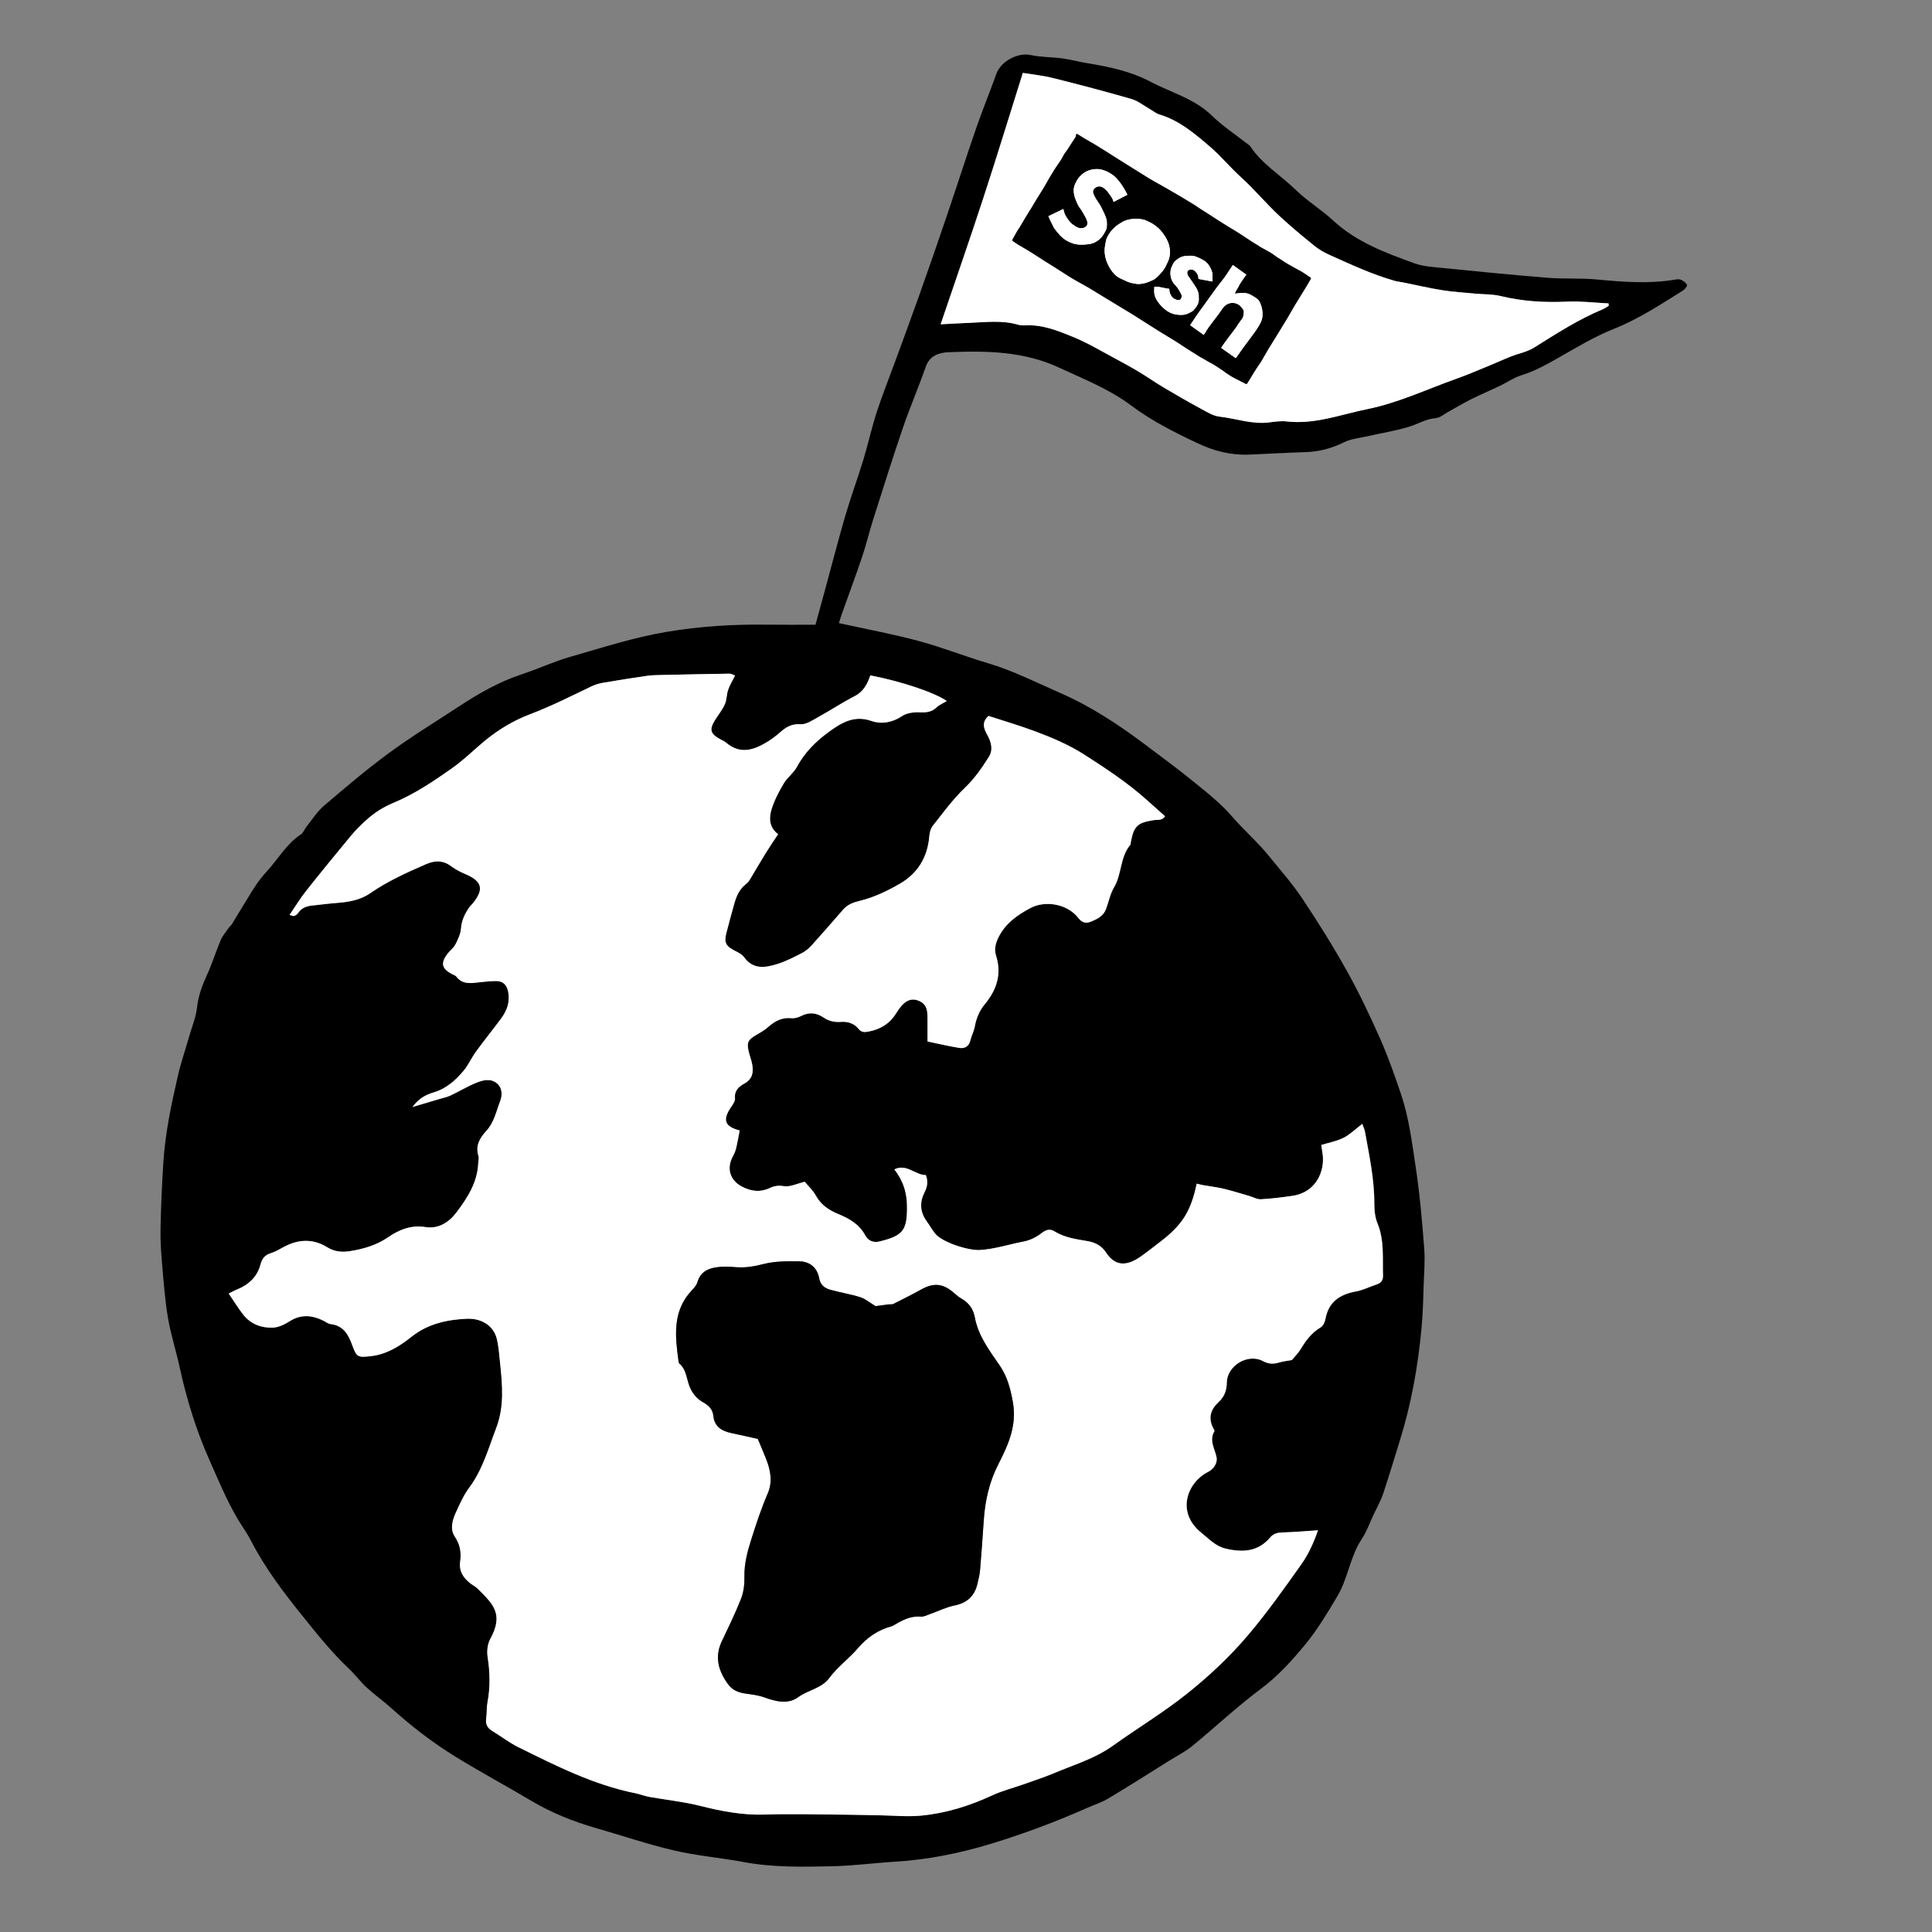
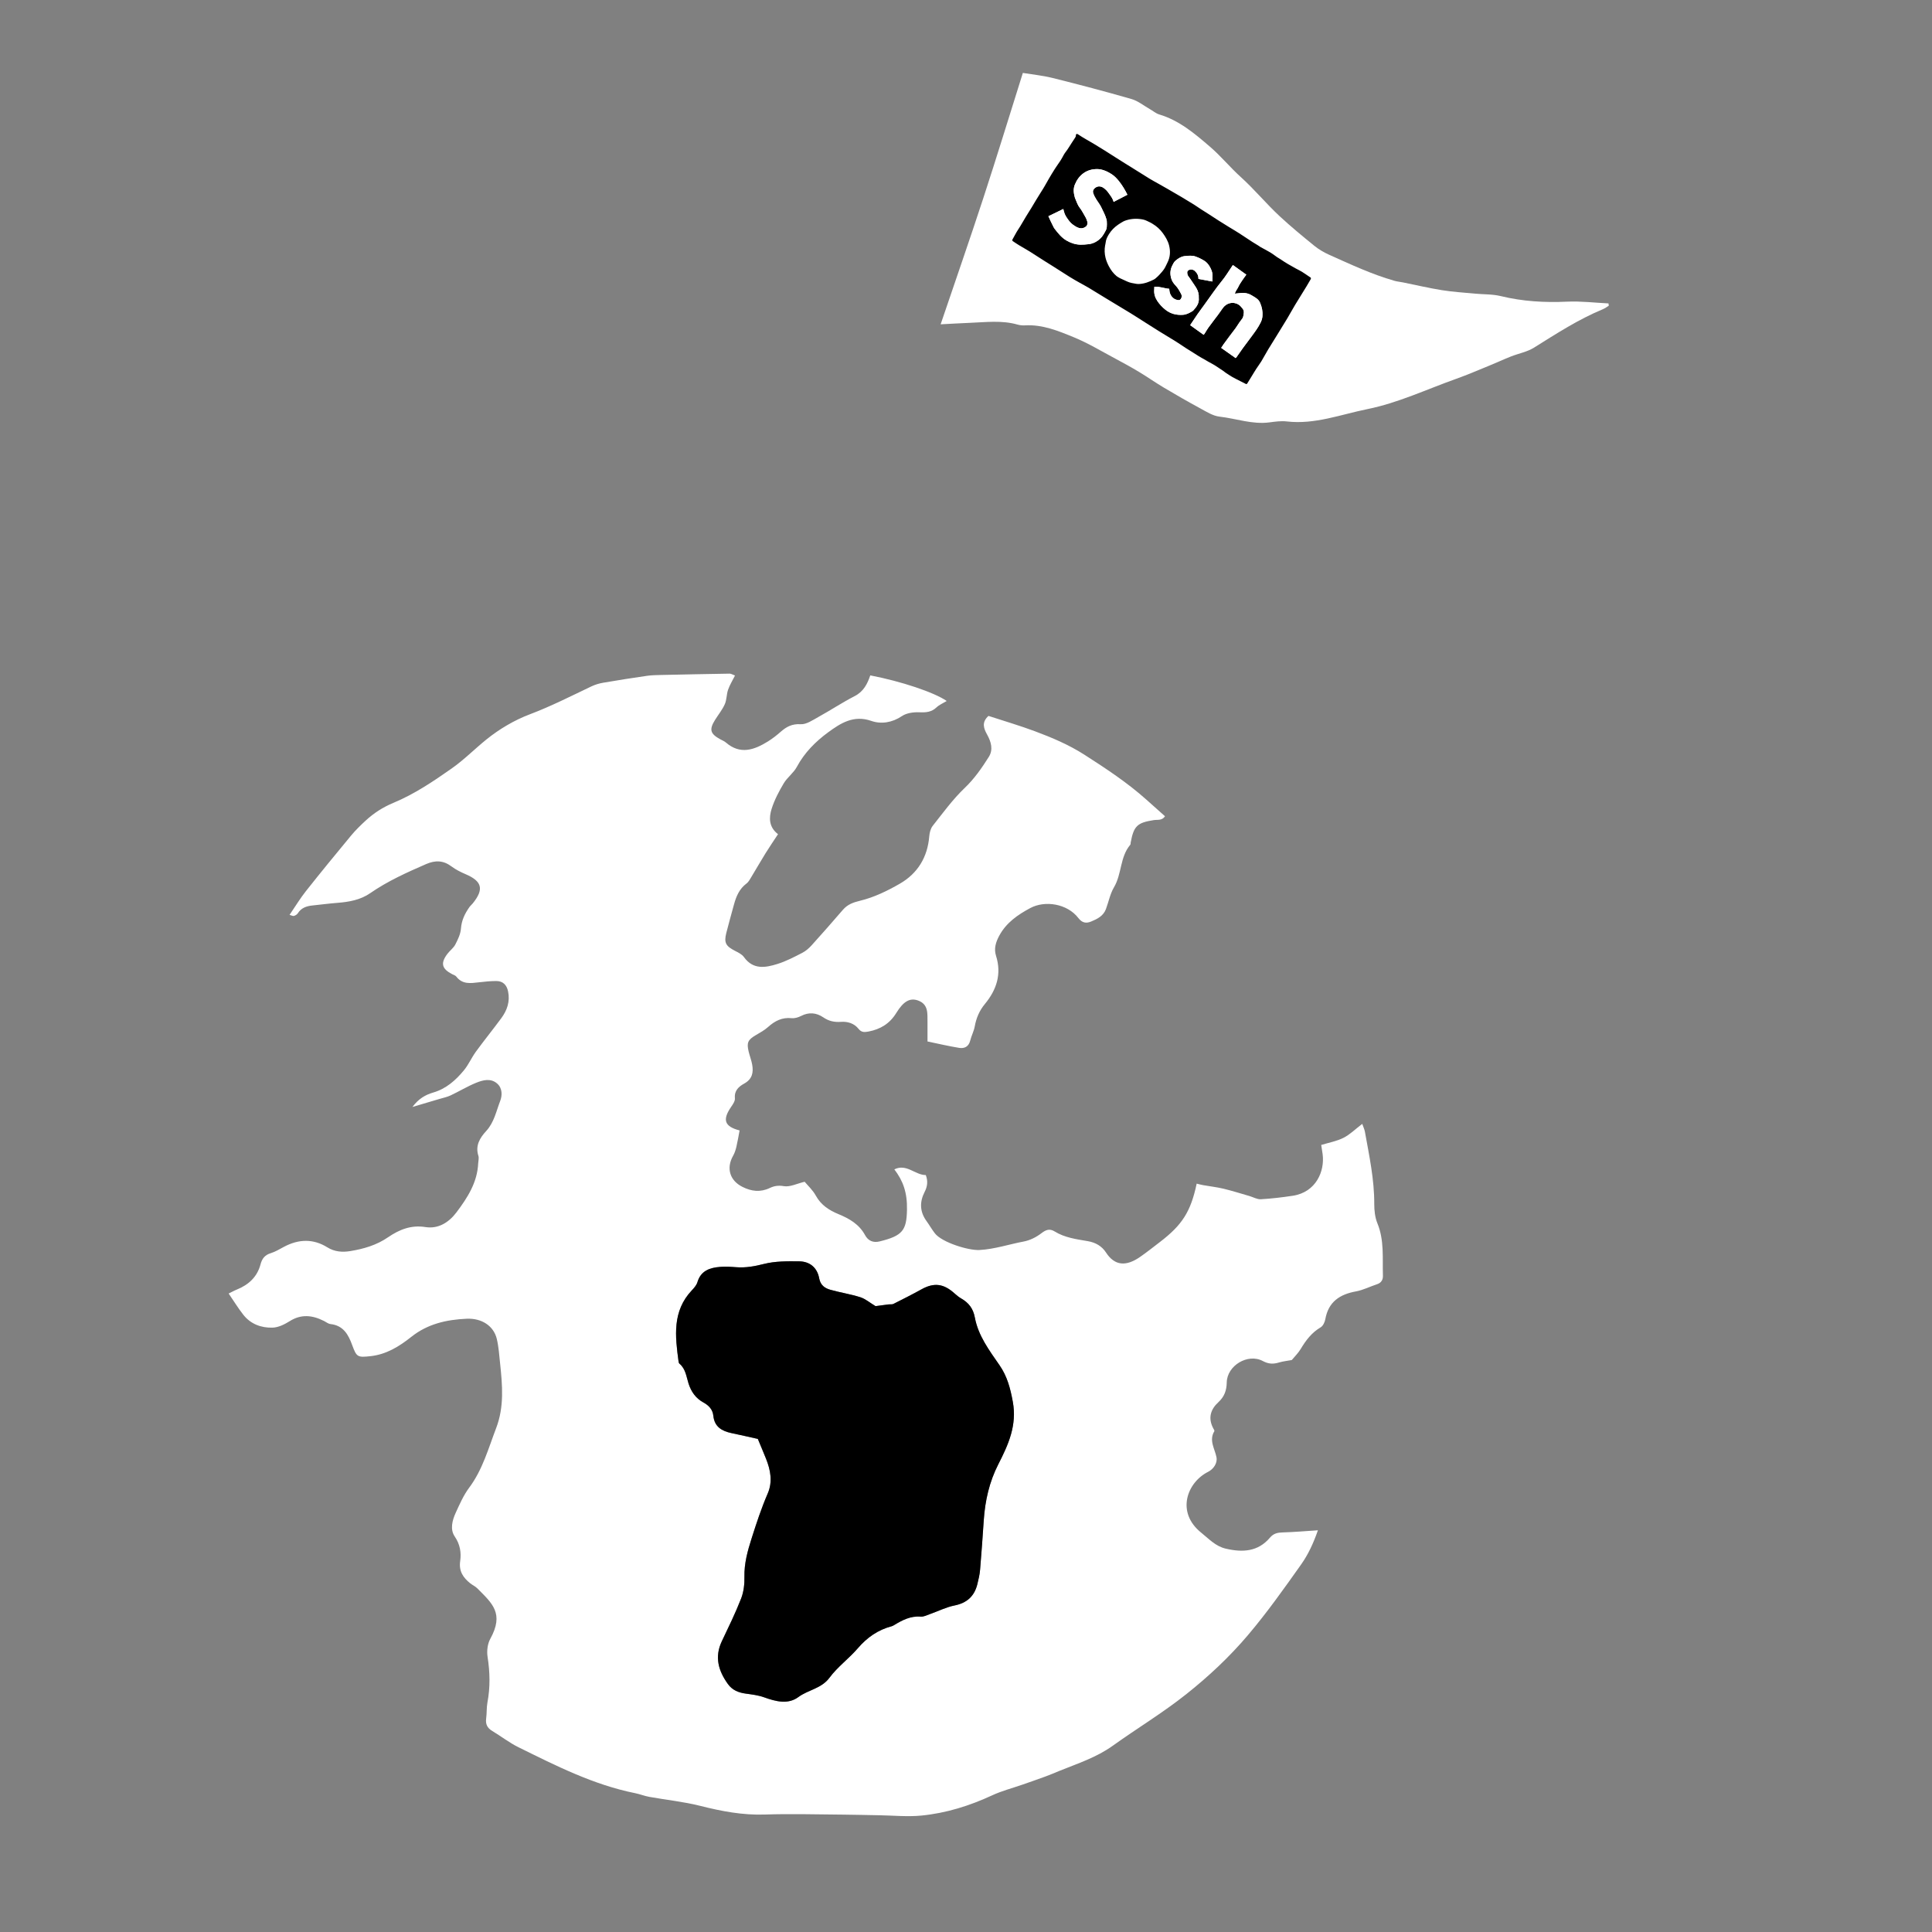
<svg xmlns="http://www.w3.org/2000/svg" id="Calque_1" data-name="Calque 1" viewBox="0 0 800 800">
  <rect x="0" y="0" width="800" height="800" fill="#808080" stroke="none" />
  <defs>
    <style>.cls-1,.cls-2{stroke-width:0}.cls-2{fill:#fff}</style>
  </defs>
-   <path d="M347.39 258.02c11.39 2.51 22.26 4.51 32.91 7.37 9.7 2.6 19.08 6.35 28.72 9.21 10.42 3.09 20.05 7.98 29.94 12.31 13.07 5.72 24.78 13.49 36.13 22.09 5.79 4.38 11.69 8.68 17.34 13.24 6.21 5.01 12.66 9.96 17.83 15.95 4.86 5.64 10.52 10.49 15.18 16.26 4.7 5.82 9.71 11.46 13.85 17.67 6.52 9.78 12.77 19.77 18.49 30.03 5.04 9.03 9.48 18.42 13.67 27.87 3.31 7.46 6.02 15.21 8.65 22.95 3.29 9.7 4.53 19.89 6.06 29.94 1.72 11.28 2.71 22.69 3.58 34.08.42 5.43-.13 10.93-.28 16.4-.15 5.6-.33 11.18-.86 16.8-1.48 15.83-4.26 31.33-9.01 46.49-2.29 7.31-4.44 14.66-6.89 21.92-1.03 3.04-2.66 5.87-4.03 8.79-1.53 3.25-2.7 6.73-4.68 9.68-4.95 7.35-5.77 16.41-10.21 23.88-4.07 6.84-8.19 13.77-13.22 19.88-5.48 6.65-11.43 13.25-18.3 18.36-10.01 7.45-19.02 15.98-28.63 23.84-2.86 2.34-6.26 4.03-9.42 6-8.35 5.21-16.64 10.51-25.08 15.57-2.75 1.65-5.88 2.65-8.84 3.96-12.94 5.73-26.18 10.7-39.69 14.83-13.05 3.99-26.41 6.69-40.11 7.51-8.48.5-16.92 1.67-25.4 1.86-12.46.29-24.94.57-37.32-1.75-9.52-1.78-19.24-2.57-28.65-4.77-10.92-2.55-21.59-6.19-32.39-9.29-9.37-2.7-18.33-6.28-26.74-11.28-10.53-6.27-21.37-12.05-31.79-18.51-9.39-5.81-18.12-12.6-26.34-20.01-3.23-2.91-6.82-5.43-10.02-8.37-2.61-2.4-4.72-5.33-7.31-7.76-7.09-6.67-13.1-14.23-19.19-21.79-8-9.91-15.63-19.99-21.47-31.37-1.62-3.16-3.78-6.03-5.58-9.1-4.47-7.62-7.82-15.78-11.41-23.83-5.58-12.48-9.58-25.45-12.49-38.79-1.48-6.8-3.64-13.47-4.82-20.32-1.23-7.17-1.76-14.46-2.39-21.72-.44-5.05-.81-10.14-.71-15.2.18-9.14.59-18.29 1.16-27.42.76-12.08 3.25-23.9 5.95-35.66 1.3-5.66 3.19-11.18 4.79-16.77 1.13-3.94 2.77-7.84 3.21-11.86.54-4.9 2.17-9.22 4.18-13.61 2.13-4.65 3.63-9.58 5.63-14.29.78-1.83 2.16-3.42 3.31-5.09.39-.56.99-.98 1.34-1.55 3.17-5.15 6.22-10.37 9.48-15.45 1.46-2.28 3.18-4.43 5.01-6.43 4.66-5.07 8.04-11.31 14.01-15.22 1.06-.69 1.55-2.23 2.4-3.29 2.33-2.9 4.37-6.18 7.16-8.57 8.81-7.52 17.65-15.05 26.98-21.9 9.35-6.86 19.28-12.92 28.98-19.28 8.15-5.35 16.54-10.18 25.89-13.26 6.8-2.24 13.34-5.31 20.21-7.28 13.25-3.79 26.35-8.07 40.05-10.36 13.73-2.29 27.45-3.14 41.3-2.95 6.6.09 13.2.02 20.16.02 1.3-4.74 2.62-9.48 3.91-14.23 2.82-10.37 5.49-20.78 8.5-31.09 2.25-7.69 5.05-15.22 7.39-22.88 1.98-6.5 3.41-13.18 5.5-19.64 2.31-7.11 5.1-14.05 7.67-21.08 3.28-8.98 6.61-17.94 9.81-26.95 3.88-10.93 7.69-21.89 11.42-32.88 4.17-12.26 8.11-24.6 12.34-36.84 2.62-7.57 5.66-14.99 8.37-22.52 1.95-5.41 9.14-8.88 14.1-7.8 4.3.94 8.81.82 13.2 1.41 3.54.48 7.01 1.44 10.55 2.02 8.97 1.45 17.96 3.4 25.92 7.62 8.52 4.51 18.16 6.96 25.41 14.01 4.48 4.36 9.81 7.86 14.75 11.74.4.32.91.58 1.18.99 4.91 7.43 12.59 11.98 18.82 18.04 4.74 4.62 10.56 8.12 15.42 12.63 9.7 9 21.71 13.45 33.76 17.8 3.63 1.31 7.7 1.54 11.61 1.93 14.48 1.45 28.97 2.9 43.48 4.06 6.81.55 13.71.07 20.5.71 10.78 1.02 21.51 1.88 32.28.06.83-.14 1.83-.26 2.53.07.97.46 2.03 1.22 2.46 2.13.2.42-.82 1.77-1.58 2.25-9.28 5.78-18.34 11.81-28.64 15.91-8.05 3.2-15.59 7.77-23.17 12.08-4.93 2.81-9.81 5.51-15.29 7.19-3.02.93-5.72 2.88-8.61 4.26-4.01 1.92-8.12 3.65-12.09 5.63-3.19 1.59-6.23 3.45-9.36 5.16-1.78.98-3.55 2.56-5.41 2.69-3.91.29-7.07 2.33-10.59 3.43-5.84 1.82-11.95 2.76-17.94 4.12-3.14.71-6.51 1.02-9.32 2.41-5.03 2.48-10.16 3.9-15.74 4.08-7.84.26-15.67.69-23.51 1.04-7.53.34-14.6-1.49-21.34-4.67-9.57-4.52-18.99-9.23-27.55-15.65-9.05-6.79-19.63-10.94-29.85-15.69-14.65-6.82-30.12-7.02-45.7-6.39-4.01.16-7.89 1.32-9.56 6.11-2.97 8.54-6.58 16.86-9.5 25.42-4.3 12.6-8.28 25.31-12.31 37.99-1.6 5.03-2.8 10.19-4.49 15.18-2.73 8.09-5.72 16.1-8.58 24.15-.39 1.1-.69 2.22-1.04 3.36Zm62 38.45c-3.02 2.71-1.91 5.31-.56 7.75 1.68 3.03 2.58 6.24.69 9.23-2.9 4.6-5.96 9.03-10.02 12.9-4.91 4.68-8.96 10.29-13.2 15.64-.89 1.12-1.31 2.83-1.43 4.32-.71 8.66-4.8 15.38-12.19 19.64-5.12 2.95-10.65 5.64-16.33 7.02-3.04.74-5.3 1.55-7.26 3.81-4.24 4.9-8.5 9.78-12.85 14.59-1.13 1.25-2.47 2.45-3.95 3.21-3.34 1.72-6.71 3.49-10.27 4.6-5 1.56-10.1 2.46-13.9-2.86-.82-1.15-2.36-1.88-3.7-2.57-3.79-1.95-4.6-3.35-3.61-7.34s2.13-7.94 3.21-11.9c.91-3.36 2.23-6.44 5.17-8.64.91-.68 1.49-1.86 2.11-2.88 1.94-3.19 3.79-6.45 5.76-9.62 1.6-2.58 3.32-5.09 5.18-7.92-3.86-2.98-3.8-6.88-2.64-10.52 1.17-3.69 3.03-7.22 5.02-10.56 1.47-2.47 4.07-4.28 5.41-6.79 3.17-5.92 7.81-10.54 13.03-14.36 5.11-3.74 10.49-7.24 17.8-4.68 4.1 1.43 8.64.74 12.72-2.01 1.92-1.3 4.82-1.67 7.24-1.56 2.73.12 4.97-.07 7.05-2.03 1.17-1.11 2.77-1.77 4.22-2.65-5.18-3.57-18.76-8.12-31.65-10.6-1.18 3.5-2.77 6.69-6.45 8.58-5.14 2.64-9.98 5.86-15.04 8.65-2.34 1.29-4.97 3.14-7.36 2.99-3.52-.21-5.84 1.02-8.21 3.11-1.67 1.46-3.44 2.86-5.32 4.03-5.69 3.52-11.47 5.58-17.42.43-.64-.55-1.47-.87-2.22-1.28-4.28-2.31-4.77-4.04-2.25-8.08 1.35-2.17 3.01-4.19 4.03-6.49.82-1.83.69-4.07 1.36-5.99.69-1.99 1.84-3.82 2.87-5.89-.98-.36-1.61-.79-2.23-.78-9.38.14-18.76.34-28.14.55-2.02.05-4.06.06-6.05.35-6.06.88-12.11 1.83-18.15 2.86-1.66.28-3.34.78-4.85 1.5-8.45 4.03-16.76 8.27-25.57 11.59-6.41 2.42-12.62 6.1-17.96 10.42-4.84 3.91-9.21 8.37-14.39 12.01-7.67 5.39-15.46 10.62-24.06 14.2-4.42 1.84-8.12 4.23-11.51 7.35-2.14 1.97-4.24 4.02-6.09 6.25-6.3 7.6-12.56 15.23-18.68 22.98-2.42 3.06-4.44 6.43-6.77 9.83.89.23 1.43.56 1.83.43.59-.19 1.27-.58 1.59-1.09 1.44-2.28 3.64-2.98 6.12-3.24 3.4-.35 6.79-.81 10.2-1.07 4.84-.37 9.58-1.19 13.64-4.01 7.22-5 15.15-8.58 23.16-12.05 3.86-1.67 7.15-1.56 10.54.99 1.75 1.31 3.78 2.32 5.81 3.19 6.85 2.93 7.7 6.23 2.97 12.09-.43.53-.99.97-1.38 1.53-1.88 2.68-3.25 5.46-3.51 8.9-.17 2.25-1.26 4.53-2.33 6.59-.77 1.47-2.28 2.54-3.3 3.9-2.9 3.85-2.33 6.14 1.96 8.38.61.32 1.38.53 1.76 1.03 2.52 3.3 5.93 2.74 9.36 2.35 2.38-.27 4.77-.53 7.16-.53 2.78 0 4.34 1.61 4.91 4.33.87 4.19-.42 7.82-2.84 11.1-3.45 4.68-7.12 9.2-10.54 13.89-1.79 2.45-3 5.33-4.92 7.66-3.4 4.12-7.35 7.63-12.69 9.19-3.21.94-6.03 2.52-8.62 5.98 4.28-1.27 7.66-2.27 11.05-3.28 1.59-.48 3.25-.8 4.74-1.5 3.56-1.67 6.94-3.75 10.56-5.22 2.83-1.15 6.08-2.04 8.76.33 2.17 1.92 2.1 4.91 1.22 7.2-1.65 4.25-2.51 8.89-5.82 12.47-2.59 2.8-4.55 6.03-3.2 10.24.29.92-.04 2.04-.08 3.07-.35 7.94-4.45 14.29-8.99 20.32-3.13 4.16-7.49 6.96-12.87 6.1-5.96-.95-10.87 1.08-15.44 4.21-4.81 3.3-10.19 4.85-15.74 5.75-3.13.51-6.41.32-9.42-1.56-5.85-3.65-11.89-3.44-17.92-.24-1.82.96-3.61 2.08-5.55 2.67-2.44.75-3.58 2.26-4.2 4.6-1.37 5.2-4.89 8.45-9.77 10.43-1.17.47-2.28 1.1-3.43 1.66 2.19 3.19 3.97 6.12 6.07 8.79 3.03 3.85 7.4 5.46 12.06 5.34 2.42-.06 5.01-1.34 7.14-2.68 4.79-3.03 9.4-2.49 14.13-.12.92.46 1.8 1.21 2.76 1.31 5.32.59 7.4 4.33 9 8.73 1.82 5 2.3 5.13 7.49 4.58 6.61-.7 12.01-4.04 16.96-7.99 6.79-5.43 14.64-7.15 22.96-7.52 6.25-.28 11.17 2.99 12.46 8.34.79 3.31 1.01 6.76 1.37 10.16.95 9.02 1.76 17.92-1.65 26.83-3.24 8.46-5.61 17.19-11.16 24.64-2.32 3.11-3.93 6.81-5.57 10.38-1.44 3.15-2.41 6.87-.41 9.81 2.23 3.29 2.75 6.7 2.26 10.2-.6 4.2 1.24 6.86 4.19 9.21.94.75 2.08 1.26 2.92 2.09 6.19 6.22 11.17 10.36 5.35 20.9-1.15 2.08-1.49 5.04-1.12 7.42.98 6.34 1.14 12.58-.05 18.9-.41 2.17-.23 4.45-.53 6.65-.31 2.34.46 3.92 2.48 5.14 3.66 2.2 7.08 4.88 10.89 6.76 15.57 7.69 31.09 15.58 48.35 19.03 1.96.39 3.85 1.17 5.81 1.52 7.05 1.27 14.24 1.99 21.16 3.74 8.8 2.22 17.52 3.88 26.69 3.58 10.87-.37 21.76-.03 32.64.04 4.93.03 9.86.18 14.79.26 5.8.09 11.66.69 17.4.13 10.24-1 19.99-4.05 29.36-8.4 3.99-1.85 8.32-2.95 12.49-4.41 3.22-1.12 6.43-2.24 9.63-3.41 1.92-.71 3.79-1.53 5.69-2.29 7.54-3.05 15.32-5.56 22.03-10.37 10.1-7.25 20.75-13.65 30.53-21.42 9.25-7.36 17.82-15.38 25.4-24.31 7.93-9.34 15.04-19.39 22.14-29.4 2.88-4.06 5.05-8.71 6.93-14.12-5.36.34-9.93.76-14.52.88-2.16.06-3.81.37-5.36 2.19-4.93 5.81-11.28 6.16-18.25 4.54-4.29-1-6.94-4.01-10.14-6.57-10.64-8.5-5.88-20.88 2.77-25.23 2.33-1.17 3.97-3.69 3.49-6.09-.71-3.56-3.17-6.92-.88-10.75.15-.26-.32-.92-.54-1.37-2.11-4.15-1-7.69 2.22-10.65 2.46-2.25 3.4-4.86 3.46-8.18.13-6.96 8.71-12.16 14.93-8.86 2.45 1.3 4.36 1.31 6.73.6 1.62-.49 3.33-.65 5.27-1.01 1.13-1.38 2.65-2.84 3.7-4.59 2.14-3.58 4.54-6.78 8.25-8.95.99-.58 1.72-2.17 1.94-3.4 1.29-7.16 5.95-10.25 12.68-11.48 2.99-.54 5.8-2.01 8.72-2.96 1.77-.58 2.5-1.9 2.45-3.51-.23-7.29.63-14.65-2.29-21.73-1.01-2.45-1.32-5.35-1.3-8.03.04-10.16-2.09-20.02-3.88-29.93-.16-.9-.59-1.76-1.09-3.21-2.89 2.2-5.11 4.43-7.78 5.78-2.79 1.41-6.01 1.97-9.21 2.95.23 1.49.42 2.65.58 3.81.94 7.03-2.7 15.78-12.38 17.23-4.38.66-8.8 1.2-13.22 1.44-1.55.09-3.16-.88-4.74-1.34-3.56-1.03-7.1-2.16-10.7-3.02-2.76-.66-5.6-.97-8.4-1.47-.91-.16-1.8-.42-2.71-.63-2.46 11.6-5.97 17.11-15.3 24.23-2.72 2.08-5.4 4.22-8.22 6.17-5.76 3.97-10.46 3.63-14.02-1.87-1.71-2.65-4.29-4.16-7.57-4.72-4.7-.8-9.5-1.42-13.7-4.01-2.05-1.27-3.58-.74-5.5.74-2.09 1.61-4.72 2.94-7.29 3.42-6.11 1.15-12.02 3.17-18.33 3.52-4.64.26-15.52-3.16-18.44-6.86-1.27-1.61-2.27-3.43-3.48-5.09-2.82-3.87-2.94-7.92-.81-12.08 1.15-2.25 1.46-4.47.49-7-4.43.02-7.95-4.85-13.02-2.36 3.61 4.75 5.38 9.55 5.23 16.78-.17 8.48-1.83 10.72-11.3 13.05-2.67.66-4.76-.21-6.07-2.62-2.44-4.49-6.48-6.81-11.01-8.68-3.82-1.58-7.2-3.72-9.34-7.61-1.29-2.35-3.39-4.26-4.65-5.79-3.23.77-6.1 2.26-8.64 1.82-2.27-.4-4.05-.07-5.79.76-3.93 1.87-7.6 1.41-11.33-.46-5.26-2.63-6.79-7.75-3.86-12.9.63-1.11 1.04-2.39 1.34-3.64.53-2.25.9-4.55 1.34-6.83-6.22-1.61-7.22-4.35-3.54-9.7.75-1.09 1.71-2.48 1.6-3.63-.31-3.21 1.64-4.86 3.87-6.09 3.32-1.84 3.87-4.6 3.28-7.86-.33-1.85-1.04-3.62-1.48-5.46-.86-3.64-.28-4.81 2.95-6.7 1.76-1.04 3.61-2.03 5.11-3.39 2.82-2.54 5.82-4.07 9.75-3.66 1.27.13 2.74-.31 3.91-.91 3.25-1.67 6.35-1.38 9.23.59 2.25 1.54 4.55 2.04 7.24 1.85 2.82-.2 5.51.59 7.36 2.92 1.17 1.48 2.41 1.4 4.08 1.09 4.98-.93 8.83-3.3 11.52-7.69 2.97-4.84 5.65-6.35 8.94-5.19 4.47 1.57 3.94 5.46 3.99 9.03.04 2.52 0 5.04 0 7.96 4.44.92 8.75 1.94 13.1 2.65 2.21.36 3.97-.52 4.59-3.04.49-1.99 1.51-3.85 1.87-5.85.63-3.46 1.92-6.52 4.17-9.24 4.87-5.89 7.05-12.42 4.63-20.04-.94-2.95-.06-5.68 1.36-8.3 2.9-5.37 7.6-8.62 12.83-11.42 6.14-3.29 15.34-1.81 19.91 4.12 1.58 2.05 3.2 2.33 5.33 1.44 2.57-1.07 5.04-2.3 6.09-5.13 1.13-3.01 1.73-6.32 3.34-9.04 3.27-5.51 2.44-12.52 6.72-17.58.19-.23.14-.66.2-.99 1.27-6.82 2.7-8.17 9.53-9.24 1.55-.24 3.44.3 4.67-1.6-2.64-2.35-5.16-4.6-7.69-6.86-7.94-7.08-16.77-12.9-25.7-18.63-6.44-4.13-13.4-7.07-20.49-9.71-6.22-2.32-12.61-4.18-19.13-6.32Zm256.78-169.89c-.04-.32-.09-.64-.13-.96-5.7-.28-11.43-.99-17.11-.73-9.3.43-18.42-.09-27.49-2.3-3.44-.84-7.13-.68-10.7-1.02-4.57-.44-9.18-.72-13.71-1.44-5.4-.86-10.73-2.13-16.09-3.21-1.17-.24-2.38-.33-3.52-.66-9.38-2.67-18.19-6.81-27.06-10.79-2.15-.96-4.26-2.19-6.09-3.68-4.89-3.97-9.75-7.98-14.37-12.26-5.6-5.2-10.45-11.11-16.17-16.29-4.34-3.93-8.19-8.64-12.73-12.53-6.34-5.44-12.7-10.86-20.96-13.33-1.41-.42-2.63-1.49-3.95-2.24-2.51-1.43-4.88-3.38-7.58-4.16-10.82-3.12-21.72-5.99-32.64-8.71-4.23-1.05-8.62-1.48-12.33-2.09-5.56 17.65-10.81 34.84-16.4 51.93-5.66 17.3-11.65 34.48-17.64 52.16 4.56-.24 8.29-.47 12.03-.61 6.63-.26 13.28-1.16 19.84.73.97.28 2.04.38 3.05.32 7.24-.43 13.79 2.28 20.2 4.91 5.94 2.44 11.5 5.82 17.2 8.85 3.3 1.76 6.59 3.56 9.79 5.49 3.49 2.1 6.83 4.45 10.33 6.53 4.98 2.96 10 5.85 15.1 8.61 2.53 1.37 5.19 3.09 7.93 3.4 6.91.78 13.62 3.33 20.73 2.37 2.36-.32 4.8-.65 7.14-.38 11.58 1.34 22.29-2.86 33.3-5.09 12.78-2.58 24.58-8.2 36.79-12.54 4.66-1.66 9.22-3.62 13.8-5.5 2.98-1.22 5.9-2.58 8.89-3.76 3.18-1.26 6.72-1.88 9.55-3.65 9.27-5.79 18.41-11.73 28.56-15.94.86-.36 1.63-.96 2.44-1.45Z" class="cls-1" />
  <path d="M409.39 296.47c6.53 2.13 12.91 4 19.13 6.32 7.09 2.64 14.04 5.58 20.49 9.71 8.93 5.73 17.77 11.54 25.7 18.63 2.52 2.25 5.05 4.5 7.69 6.86-1.23 1.9-3.12 1.35-4.67 1.6-6.82 1.07-8.26 2.42-9.53 9.24-.06.34 0 .77-.2.99-4.28 5.06-3.45 12.07-6.72 17.58-1.61 2.72-2.22 6.02-3.34 9.04-1.06 2.83-3.53 4.07-6.09 5.13-2.13.88-3.75.6-5.33-1.44-4.57-5.93-13.77-7.41-19.91-4.12-5.22 2.8-9.93 6.05-12.83 11.42-1.42 2.63-2.29 5.35-1.36 8.3 2.42 7.61.24 14.15-4.63 20.04-2.25 2.72-3.54 5.78-4.17 9.24-.36 2-1.38 3.87-1.87 5.85-.62 2.53-2.38 3.4-4.59 3.04-4.36-.71-8.66-1.73-13.1-2.65 0-2.92.03-5.44 0-7.96-.06-3.57.48-7.46-3.99-9.03-3.29-1.15-5.97.35-8.94 5.19-2.69 4.38-6.54 6.75-11.52 7.69-1.67.31-2.9.39-4.08-1.09-1.85-2.33-4.54-3.13-7.36-2.92-2.69.19-4.99-.31-7.24-1.85-2.88-1.97-5.98-2.26-9.23-.59-1.17.6-2.64 1.04-3.91.91-3.93-.41-6.94 1.13-9.75 3.66-1.5 1.35-3.35 2.35-5.11 3.39-3.22 1.9-3.81 3.07-2.95 6.7.43 1.83 1.14 3.61 1.48 5.46.59 3.26.05 6.02-3.28 7.86-2.23 1.23-4.18 2.88-3.87 6.09.11 1.16-.85 2.54-1.6 3.63-3.68 5.35-2.68 8.09 3.54 9.7-.44 2.29-.81 4.58-1.34 6.83-.3 1.25-.71 2.53-1.34 3.64-2.93 5.15-1.4 10.27 3.86 12.9 3.74 1.87 7.4 2.33 11.33.46 1.74-.83 3.52-1.16 5.79-.76 2.54.44 5.41-1.05 8.64-1.82 1.26 1.53 3.36 3.44 4.65 5.79 2.14 3.89 5.52 6.03 9.34 7.61 4.53 1.87 8.58 4.19 11.01 8.68 1.31 2.41 3.4 3.28 6.07 2.62 9.47-2.33 11.13-4.57 11.3-13.05.15-7.23-1.62-12.03-5.23-16.78 5.07-2.5 8.59 2.37 13.02 2.36.97 2.53.67 4.75-.49 7-2.13 4.16-2.01 8.21.81 12.08 1.21 1.66 2.21 3.48 3.48 5.09 2.92 3.7 13.8 7.11 18.44 6.86 6.31-.35 12.22-2.37 18.33-3.52 2.57-.48 5.2-1.81 7.29-3.42 1.93-1.48 3.45-2.01 5.5-.74 4.2 2.59 9 3.21 13.7 4.01 3.28.56 5.86 2.08 7.57 4.72 3.56 5.5 8.26 5.84 14.02 1.87 2.82-1.94 5.49-4.09 8.22-6.17 9.33-7.11 12.84-12.63 15.3-24.23.91.22 1.8.47 2.71.63 2.8.5 5.64.81 8.4 1.47 3.6.87 7.14 1.99 10.7 3.02 1.59.46 3.19 1.42 4.74 1.34 4.42-.25 8.83-.78 13.22-1.44 9.68-1.46 13.32-10.2 12.38-17.23-.16-1.16-.35-2.32-.58-3.81 3.2-.98 6.42-1.54 9.21-2.95 2.67-1.35 4.89-3.58 7.78-5.78.5 1.45.93 2.31 1.09 3.21 1.78 9.91 3.92 19.76 3.88 29.93-.01 2.69.3 5.58 1.3 8.03 2.91 7.07 2.05 14.44 2.29 21.73.05 1.61-.68 2.94-2.45 3.51-2.92.95-5.73 2.42-8.72 2.96-6.72 1.22-11.39 4.32-12.68 11.48-.22 1.24-.95 2.82-1.94 3.4-3.71 2.18-6.11 5.37-8.25 8.95-1.05 1.74-2.56 3.21-3.7 4.59-1.94.36-3.65.52-5.27 1.01-2.37.71-4.28.7-6.73-.6-6.22-3.31-14.8 1.9-14.93 8.86-.06 3.33-1 5.93-3.46 8.18-3.22 2.95-4.33 6.5-2.22 10.65.23.45.7 1.12.54 1.37-2.3 3.83.17 7.19.88 10.75.48 2.41-1.16 4.92-3.49 6.09-8.65 4.35-13.41 16.73-2.77 25.23 3.19 2.55 5.84 5.57 10.14 6.57 6.97 1.62 13.32 1.27 18.25-4.54 1.55-1.82 3.2-2.13 5.36-2.19 4.58-.12 9.16-.54 14.52-.88-1.88 5.41-4.05 10.05-6.93 14.12-7.09 10.01-14.21 20.06-22.14 29.4-7.58 8.93-16.14 16.95-25.4 24.31-9.77 7.77-20.43 14.18-30.53 21.42-6.71 4.81-14.5 7.32-22.03 10.37-1.89.77-3.77 1.59-5.69 2.29-3.2 1.18-6.42 2.29-9.63 3.41-4.17 1.46-8.51 2.56-12.49 4.41-9.37 4.35-19.12 7.4-29.36 8.4-5.74.56-11.59-.04-17.4-.13-4.93-.08-9.86-.22-14.79-.26-10.88-.07-21.77-.41-32.64-.04-9.17.31-17.89-1.36-26.69-3.58-6.93-1.75-14.11-2.47-21.16-3.74-1.97-.35-3.85-1.13-5.81-1.52-17.25-3.46-32.77-11.34-48.35-19.03-3.81-1.88-7.23-4.56-10.89-6.76-2.02-1.21-2.8-2.8-2.48-5.14.3-2.2.12-4.48.53-6.65 1.19-6.31 1.04-12.56.05-18.9-.37-2.38-.02-5.34 1.12-7.42 5.82-10.54.84-14.68-5.35-20.9-.83-.84-1.98-1.35-2.92-2.09-2.95-2.35-4.79-5.01-4.19-9.21.5-3.5-.02-6.91-2.26-10.2-2-2.94-1.03-6.66.41-9.81 1.63-3.57 3.24-7.26 5.57-10.38 5.56-7.45 7.93-16.18 11.16-24.64 3.41-8.9 2.6-17.8 1.65-26.83-.36-3.4-.58-6.85-1.37-10.16-1.29-5.36-6.21-8.62-12.46-8.34-8.32.37-16.16 2.1-22.96 7.52-4.95 3.95-10.35 7.29-16.96 7.99-5.19.55-5.67.43-7.49-4.58-1.6-4.4-3.68-8.14-9-8.73-.96-.11-1.84-.86-2.76-1.31-4.73-2.37-9.34-2.9-14.13.12-2.13 1.34-4.72 2.62-7.14 2.68-4.66.12-9.03-1.48-12.06-5.34-2.1-2.67-3.89-5.6-6.07-8.79 1.15-.56 2.26-1.19 3.43-1.66 4.87-1.98 8.4-5.23 9.77-10.43.62-2.34 1.76-3.86 4.2-4.6 1.94-.6 3.73-1.71 5.55-2.67 6.03-3.2 12.07-3.41 17.92.24 3.01 1.88 6.29 2.07 9.42 1.56 5.55-.9 10.93-2.44 15.74-5.75 4.57-3.13 9.48-5.16 15.44-4.21 5.37.86 9.73-1.94 12.87-6.1 4.55-6.04 8.64-12.38 8.99-20.32.05-1.03.38-2.15.08-3.07-1.35-4.21.61-7.44 3.2-10.24 3.31-3.58 4.18-8.21 5.82-12.47.89-2.29.95-5.28-1.22-7.2-2.68-2.37-5.93-1.48-8.76-.33-3.63 1.48-7.01 3.55-10.56 5.22-1.49.7-3.15 1.02-4.74 1.5-3.38 1.01-6.77 2.01-11.05 3.28 2.59-3.46 5.4-5.04 8.62-5.98 5.34-1.56 9.29-5.07 12.69-9.19 1.92-2.32 3.14-5.21 4.92-7.66 3.43-4.7 7.09-9.22 10.54-13.89 2.42-3.28 3.71-6.92 2.84-11.1-.56-2.72-2.12-4.33-4.91-4.33-2.39 0-4.78.26-7.16.53-3.43.4-6.84.95-9.36-2.35-.38-.5-1.15-.72-1.76-1.03-4.29-2.24-4.85-4.53-1.96-8.38 1.02-1.36 2.54-2.43 3.3-3.9 1.07-2.06 2.16-4.34 2.33-6.59.25-3.44 1.63-6.22 3.51-8.9.39-.56.95-.99 1.38-1.53 4.73-5.86 3.88-9.16-2.97-12.09-2.02-.87-4.06-1.88-5.81-3.19-3.39-2.55-6.69-2.66-10.54-.99-8.01 3.48-15.94 7.05-23.16 12.05-4.06 2.81-8.8 3.63-13.64 4.01-3.41.26-6.8.72-10.2 1.07-2.48.25-4.68.96-6.12 3.24-.32.51-1 .9-1.59 1.09-.4.13-.94-.2-1.83-.43 2.33-3.41 4.35-6.78 6.77-9.83 6.12-7.74 12.38-15.38 18.68-22.98 1.85-2.23 3.95-4.28 6.09-6.25 3.39-3.12 7.09-5.51 11.51-7.35 8.6-3.58 16.39-8.81 24.06-14.2 5.19-3.65 9.55-8.1 14.39-12.01 5.34-4.31 11.55-8 17.96-10.42 8.81-3.33 17.12-7.57 25.57-11.59 1.52-.72 3.19-1.22 4.85-1.5 6.04-1.04 12.09-1.99 18.15-2.86 1.99-.29 4.03-.3 6.05-.35 9.38-.21 18.76-.4 28.14-.55.62 0 1.25.42 2.23.78-1.03 2.07-2.18 3.9-2.87 5.89-.67 1.93-.54 4.16-1.36 5.99-1.03 2.31-2.68 4.33-4.03 6.49-2.52 4.04-2.02 5.77 2.25 8.08.75.41 1.59.73 2.22 1.28 5.95 5.15 11.73 3.09 17.42-.43 1.88-1.17 3.65-2.56 5.32-4.03 2.38-2.08 4.7-3.32 8.21-3.11 2.39.15 5.02-1.7 7.36-2.99 5.06-2.79 9.9-6.01 15.04-8.65 3.68-1.89 5.27-5.08 6.45-8.58 12.89 2.48 26.47 7.03 31.65 10.6-1.45.89-3.05 1.55-4.22 2.65-2.07 1.96-4.32 2.15-7.05 2.03-2.42-.11-5.32.27-7.24 1.56-4.08 2.75-8.62 3.44-12.72 2.01-7.31-2.55-12.69.95-17.8 4.68-5.22 3.82-9.86 8.44-13.03 14.36-1.34 2.51-3.94 4.33-5.41 6.79-1.99 3.34-3.85 6.87-5.02 10.56-1.15 3.64-1.22 7.55 2.64 10.52-1.86 2.83-3.58 5.34-5.18 7.92-1.97 3.18-3.82 6.43-5.76 9.62-.62 1.02-1.2 2.2-2.11 2.88-2.94 2.2-4.26 5.28-5.17 8.64-1.08 3.97-2.21 7.92-3.21 11.9-.99 3.98-.19 5.39 3.61 7.34 1.33.68 2.87 1.41 3.7 2.57 3.81 5.33 8.9 4.43 13.9 2.86 3.56-1.11 6.93-2.89 10.27-4.6 1.48-.76 2.82-1.96 3.95-3.21 4.35-4.8 8.61-9.69 12.85-14.59 1.96-2.26 4.21-3.07 7.26-3.81 5.69-1.38 11.21-4.07 16.33-7.02 7.39-4.26 11.48-10.97 12.19-19.64.12-1.48.54-3.19 1.43-4.32 4.24-5.35 8.29-10.96 13.2-15.64 4.06-3.87 7.12-8.31 10.02-12.9 1.89-2.99.99-6.2-.69-9.23-1.35-2.44-2.45-5.04.56-7.75Zm-95.62 299.34c1.31 3.16 2.38 5.66 3.39 8.19 1.89 4.73 2.82 9.57.71 14.44-2.62 6.06-4.66 12.27-6.66 18.56-1.69 5.29-3.09 10.34-2.98 15.92.06 3-.29 6.23-1.37 9-2.35 6.02-5.21 11.85-7.99 17.7-3.09 6.5-1.42 12.23 2.52 17.71 1.85 2.57 4.42 3.56 7.43 3.97 2.53.35 5.13.65 7.51 1.51 4.84 1.73 9.92 3.1 14.24-.09 4.1-3.03 9.53-3.47 12.9-8.03 3.31-4.48 8.04-7.89 11.69-12.15 3.86-4.5 8.38-7.64 14.07-9.15.33-.09.63-.27.93-.44 3.4-2.05 6.81-3.88 11.04-3.53 1.27.11 2.64-.63 3.92-1.08 3.36-1.18 6.61-2.85 10.06-3.53 5.16-1.03 8.25-3.82 9.49-8.79.5-1.98.97-4 1.14-6.03.59-6.82 1.06-13.65 1.52-20.48.55-8.11 2.3-15.89 6.03-23.18 4.15-8.11 7.79-16.13 6-25.89-1.01-5.51-2.29-10.48-5.49-15.11-4.24-6.12-8.83-12.22-10.22-19.73-.71-3.81-2.56-6.14-5.67-7.93-1.03-.59-1.96-1.38-2.85-2.17-4.48-4.02-8.45-4.46-13.55-1.63-3.83 2.12-7.74 4.1-11.65 6.06-.56.28-1.33.11-1.99.2-2.06.26-4.11.53-5.44.71-2.35-1.42-4.17-3.01-6.28-3.68-4.03-1.29-8.26-1.93-12.35-3.07-2.34-.66-4.16-1.88-4.69-4.78-.8-4.38-3.86-6.96-8.27-7.01-4.86-.05-9.9-.1-14.55 1.07-3.88.98-7.58 1.67-11.54 1.36-2.21-.17-4.45-.3-6.65-.13-4.27.33-7.98 1.56-9.41 6.34-.37 1.23-1.36 2.37-2.28 3.34-8.19 8.64-6.94 19.03-5.53 29.45.04.33.14.75.37.94 2.58 2.14 2.85 5.34 3.77 8.22 1.09 3.41 2.98 6.11 6.16 7.85 2.21 1.21 3.84 2.88 4.11 5.53.46 4.53 3.51 6.31 7.51 7.15 3.66.76 7.3 1.61 10.87 2.4ZM666.17 126.58c-.81.49-1.57 1.09-2.44 1.45-10.14 4.2-19.29 10.15-28.56 15.94-2.84 1.77-6.38 2.39-9.55 3.65-2.99 1.18-5.91 2.55-8.89 3.76-4.58 1.87-9.14 3.84-13.8 5.5-12.21 4.34-24.01 9.96-36.79 12.54-11 2.22-21.71 6.43-33.3 5.09-2.33-.27-4.78.06-7.14.38-7.11.96-13.83-1.59-20.73-2.37-2.74-.31-5.4-2.03-7.93-3.4-5.1-2.75-10.12-5.65-15.1-8.61-3.5-2.08-6.84-4.43-10.33-6.53-3.21-1.93-6.49-3.73-9.79-5.49-5.69-3.03-11.25-6.41-17.2-8.85-6.41-2.63-12.96-5.34-20.2-4.91-1.01.06-2.08-.04-3.05-.32-6.56-1.88-13.21-.98-19.84-.73-3.74.14-7.47.38-12.03.61 5.99-17.67 11.98-34.86 17.64-52.16 5.59-17.08 10.84-34.28 16.4-51.93 3.7.61 8.09 1.04 12.33 2.09 10.93 2.72 21.82 5.59 32.64 8.71 2.7.78 5.07 2.73 7.58 4.16 1.32.75 2.54 1.82 3.95 2.24 8.26 2.47 14.62 7.89 20.96 13.33 4.54 3.89 8.38 8.61 12.73 12.53 5.72 5.17 10.57 11.09 16.17 16.29 4.61 4.28 9.48 8.29 14.37 12.26 1.83 1.48 3.94 2.71 6.09 3.68 8.87 3.97 17.68 8.11 27.06 10.79 1.14.33 2.35.42 3.52.66 5.36 1.08 10.7 2.34 16.09 3.21 4.53.72 9.13 1 13.71 1.44 3.57.34 7.25.18 10.7 1.02 9.08 2.21 18.19 2.73 27.49 2.3 5.68-.26 11.4.45 17.11.73.04.32.09.64.13.96Z" class="cls-2" />
-   <path d="M313.77 595.81c-3.57-.79-7.21-1.64-10.87-2.4-4-.84-7.05-2.62-7.51-7.15-.27-2.65-1.9-4.32-4.11-5.53-3.18-1.74-5.07-4.43-6.16-7.85-.92-2.88-1.19-6.08-3.77-8.22-.23-.19-.32-.61-.37-.94-1.41-10.42-2.66-20.81 5.53-29.45.92-.97 1.91-2.11 2.28-3.34 1.42-4.78 5.14-6.01 9.41-6.34 2.2-.17 4.44-.05 6.65.13 3.96.31 7.65-.38 11.54-1.36 4.65-1.18 9.69-1.13 14.55-1.07 4.41.05 7.47 2.63 8.27 7.01.53 2.9 2.35 4.13 4.69 4.78 4.08 1.15 8.31 1.79 12.35 3.07 2.11.67 3.93 2.27 6.28 3.68 1.33-.17 3.39-.45 5.44-.71.67-.08 1.44.08 1.99-.2 3.91-1.97 7.82-3.94 11.65-6.06 5.1-2.82 9.07-2.39 13.55 1.63.89.8 1.82 1.58 2.85 2.17 3.11 1.8 4.96 4.12 5.67 7.93 1.39 7.5 5.98 13.6 10.22 19.73 3.2 4.63 4.48 9.6 5.49 15.11 1.79 9.76-1.85 17.78-6 25.89-3.73 7.29-5.48 15.06-6.03 23.18-.46 6.83-.94 13.66-1.52 20.48-.17 2.03-.65 4.04-1.14 6.03-1.24 4.97-4.33 7.76-9.49 8.79-3.45.69-6.7 2.35-10.06 3.53-1.29.45-2.65 1.19-3.92 1.08-4.23-.35-7.64 1.48-11.04 3.53-.29.18-.6.36-.93.44-5.7 1.51-10.21 4.65-14.07 9.15-3.66 4.26-8.38 7.67-11.69 12.15-3.37 4.56-8.8 5-12.9 8.03-4.32 3.19-9.41 1.82-14.24.09-2.38-.85-4.98-1.16-7.51-1.51-3.01-.41-5.58-1.4-7.43-3.97-3.94-5.48-5.61-11.21-2.52-17.71 2.78-5.85 5.64-11.68 7.99-17.7 1.08-2.77 1.44-6 1.37-9-.11-5.58 1.29-10.63 2.98-15.92 2-6.29 4.04-12.51 6.66-18.56 2.11-4.87 1.18-9.71-.71-14.44-1.01-2.53-2.08-5.03-3.39-8.19ZM506.9 153.85c-1.29-.86-2.57-1.75-3.88-2.58-.86-.54-1.78-.99-2.67-1.49-.3-.17-.58-.35-.88-.52-.76-.43-1.52-.86-2.27-1.29-.3-.17-.59-.34-.88-.52-.76-.48-1.51-.97-2.27-1.44-.95-.59-1.91-1.16-2.84-1.77-1.4-.91-2.77-1.87-4.19-2.76-2.39-1.49-4.81-2.93-7.21-4.41-1.78-1.1-3.54-2.23-5.3-3.35-2.13-1.35-4.25-2.73-6.4-4.05-3.33-2.04-6.7-4.04-10.04-6.07-2.43-1.47-4.84-2.98-7.27-4.44-1.21-.72-2.46-1.37-3.69-2.06-1.39-.79-2.79-1.57-4.15-2.42-2.27-1.41-4.5-2.87-6.76-4.3-1.29-.82-2.6-1.62-3.89-2.44-1.97-1.25-3.91-2.54-5.89-3.77-1.44-.9-2.94-1.71-4.39-2.59-.89-.54-1.76-1.13-2.62-1.71-.25-.17-.31-.43-.17-.71.55-1.02 1.1-2.05 1.69-3.05.48-.82 1.03-1.59 1.52-2.4.84-1.39 1.64-2.8 2.49-4.2.71-1.18 1.47-2.34 2.19-3.52 1.31-2.15 2.55-4.35 3.93-6.46 1.15-1.75 2.15-3.58 3.18-5.39.82-1.43 1.69-2.84 2.57-4.23.62-.98 1.32-1.92 1.96-2.89.36-.54.72-1.09 1.03-1.66.45-.82.86-1.65 1.45-2.41.93-1.18 1.68-2.5 2.5-3.75.45-.69.9-1.39 1.36-2.07.22-.33.41-.63.39-1.06-.02-.58.38-.79.86-.46 2.17 1.47 4.49 2.7 6.74 4.05 2.9 1.74 5.75 3.54 8.59 5.37 2.74 1.76 5.51 3.46 8.27 5.18 2.04 1.28 4.07 2.57 6.12 3.82 1.16.71 2.36 1.34 3.55 2.01 1.24.7 2.49 1.4 3.73 2.12 1.96 1.13 3.91 2.25 5.85 3.4 1.73 1.03 3.46 2.07 5.17 3.14.93.58 1.81 1.22 2.73 1.82 1.14.74 2.3 1.44 3.44 2.18 1.33.85 2.64 1.73 3.97 2.58 1.39.89 2.8 1.75 4.2 2.62 1.47.9 2.96 1.77 4.41 2.7 1.84 1.18 3.65 2.41 5.48 3.6.79.51 1.62.98 2.42 1.48.27.16.51.38.78.53 1.06.6 2.11 1.2 3.19 1.76 1.37.71 2.59 1.62 3.83 2.52.43.31.93.53 1.36.84 2.06 1.43 4.23 2.67 6.43 3.87.83.45 1.69.85 2.49 1.34.95.58 1.86 1.24 2.79 1.86.16.11.31.23.48.32.48.24.58.5.31.97-.55.95-1.09 1.9-1.66 2.83-1.57 2.57-3.18 5.12-4.74 7.7-1.1 1.83-2.12 3.71-3.21 5.55-1.14 1.92-2.33 3.82-3.5 5.72-1.49 2.42-3.01 4.82-4.48 7.25-.97 1.6-1.83 3.27-2.8 4.86-.66 1.08-1.44 2.08-2.12 3.14-.73 1.12-1.4 2.27-2.1 3.41-.53.87-1.06 1.74-1.6 2.6-.14.22-.33.37-.61.23-.78-.39-1.55-.78-2.33-1.18-1.12-.58-2.26-1.13-3.35-1.75-.91-.52-1.76-1.12-2.64-1.69-.22-.15-.44-.31-.65-.47 0 0 0-.01.01-.02Zm-44.5-39.48c.45.28.89.59 1.36.83.98.48 1.99.9 2.98 1.37 1.18.56 2.46.72 3.72.95.4.07.82.09 1.23.07 2.21-.1 4.21-.88 6.15-1.87.32-.16.61-.41.88-.65.47-.42.95-.84 1.37-1.31.69-.78 1.4-1.54 1.97-2.4.54-.82.91-1.76 1.36-2.64 1.16-2.27 1.28-4.65.68-7.08-.46-1.89-1.47-3.54-2.59-5.09-1.12-1.56-2.55-2.85-4.22-3.85-.31-.19-.61-.41-.94-.55-.97-.44-1.92-1.01-2.94-1.23-2.28-.48-4.59-.45-6.85.23-.48.15-.98.31-1.42.55-.76.42-1.51.88-2.22 1.38-1.49 1.03-2.75 2.31-3.71 3.85-.67 1.07-1.27 2.19-1.38 3.49-.04.41-.16.81-.23 1.21-.31 1.72-.25 3.44.18 5.13.3 1.2.77 2.34 1.35 3.45.84 1.59 1.87 3 3.27 4.16m4.42-33.72c-.05-.12-.1-.26-.16-.38-.93-1.82-1.98-3.57-3.25-5.17-.92-1.17-1.94-2.25-3.21-3.05-.92-.58-1.88-1.1-2.92-1.47-.95-.34-1.92-.56-2.91-.57-2.09-.02-4.05.51-5.75 1.74-1.65 1.2-2.77 2.8-3.54 4.7-.72 1.78-.49 3.51-.02 5.26.08.28.2.55.31.82.49 1.22.94 2.45 1.74 3.51.22.29.45.57.64.88.61 1.02 1.22 2.04 1.78 3.08.29.53.54 1.1.68 1.68.18.75.12 1.57-.5 2.09-.84.71-1.88.93-2.94.62-.88-.26-1.66-.76-2.42-1.31-.8-.58-1.45-1.3-2.01-2.09-.75-1.04-1.5-2.1-1.77-3.4-.07-.35-.19-.69-.29-1.05-2.07 1.01-4.1 1.99-6.15 2.99.28.63.56 1.26.86 1.89.36.77.74 1.53 1.12 2.28.16.32.32.66.54.95 1.46 1.88 2.91 3.75 5.03 4.97 1.79 1.03 3.68 1.64 5.73 1.69 1.06.03 2.13-.09 3.19-.19 1.93-.19 3.55-1.01 4.97-2.32 1.08-1.01 1.72-2.28 2.39-3.54.39-.74.34-1.59.38-2.41.01-.34-.01-.67-.03-1.01-.01-.26-.01-.53-.08-.78-.5-1.89-1.43-3.6-2.27-5.34-.51-1.04-1.24-1.97-1.87-2.95-.57-.9-1.1-1.83-1.42-2.86-.13-.41-.13-.81.05-1.21.39-.89 1.48-1.54 2.45-1.53.92 0 1.61.46 2.29.99 1 .8 1.69 1.87 2.42 2.9.54.77 1.01 1.59 1.25 2.53 1.9-.98 3.78-1.96 5.7-2.95Zm44.83 67.62c.18-.19.27-.26.34-.36.88-1.25 1.75-2.51 2.64-3.75 1.17-1.61 2.38-3.19 3.56-4.79 1.4-1.9 2.82-3.78 3.85-5.91.38-.79.63-1.63.7-2.51.16-2-.2-3.91-1.04-5.73-.27-.58-.65-1.05-1.16-1.47-.7-.58-1.49-.99-2.25-1.46-1.54-.94-3.17-1.13-4.9-.92-.64.08-1.28.14-2.04.22.21-1.12.98-1.84 1.39-2.75.41-.92 1-1.78 1.56-2.63.55-.84 1.17-1.65 1.77-2.48l-5.56-3.99c-.12.19-.2.31-.28.42-1.48 2.16-2.81 4.42-4.5 6.44-1.16 1.4-2.22 2.89-3.29 4.36-1.29 1.77-2.54 3.56-3.82 5.34-.91 1.26-1.85 2.5-2.73 3.77-1 1.44-1.96 2.9-2.93 4.36-.05.08-.07.17-.1.23 1.85 1.33 3.67 2.64 5.54 3.97.15-.17.28-.3.38-.46.53-.84 1-1.72 1.59-2.52 1.28-1.77 2.62-3.49 3.94-5.24.39-.52.78-1.05 1.14-1.59.49-.72.96-1.45 1.6-2.07 1.62-1.59 4.44-1.97 6.51-.09.29.26.49.6.76.88.51.51.77 1.14.73 1.84-.04.65-.13 1.31-.33 1.92-.14.44-.49.82-.76 1.21-.23.34-.51.65-.74.99-.54.8-1.05 1.63-1.61 2.42-.83 1.14-1.71 2.25-2.55 3.37-.8 1.07-1.6 2.14-2.38 3.23-.38.52-.72 1.07-1.01 1.52 2.02 1.42 3.98 2.81 5.98 4.22Zm-9.65-31.7c.03-.85.11-1.69.09-2.54-.03-1.32-.51-2.51-1.17-3.64-.62-1.07-1.41-1.97-2.5-2.58-.7-.39-1.39-.81-2.13-1.11-.8-.33-1.64-.7-2.49-.77-1.13-.1-2.29-.02-3.41.14-1.38.19-2.53.96-3.58 1.83-.66.55-1.03 1.32-1.41 2.09-.92 1.85-.96 3.71-.3 5.63.34.99.94 1.82 1.65 2.55 1.03 1.07 1.7 2.35 2.38 3.64.29.55.25 1.14-.01 1.69-.23.5-.62.85-1.2.77-.7-.1-1.37-.27-1.95-.73-1.27-.99-1.75-2.33-1.8-3.95-2.04-.16-4.01-1.01-6.17-.87-.02.46-.02.84-.05 1.22-.14 1.69.32 3.22 1.24 4.62.93 1.41 2.06 2.61 3.38 3.67 2.15 1.72 4.58 2.3 7.27 2.12 1.52-.1 2.76-.83 4.01-1.57.12-.07.22-.19.32-.29 1.34-1.46 2.45-3.01 2.22-5.15-.04-.36.02-.73-.01-1.09-.13-1.44-.74-2.7-1.56-3.87-.55-.79-1.08-1.61-1.62-2.41-.33-.48-.64-.98-1.01-1.42-.43-.52-.58-1.11-.58-1.75 0-.43.22-.73.58-.94.75-.46 1.86-.32 2.57.32.98.89 1.54 1.97 1.49 3.3 1.92.36 3.8.71 5.76 1.08Z" class="cls-1" />
+   <path d="M313.77 595.81c-3.57-.79-7.21-1.64-10.87-2.4-4-.84-7.05-2.62-7.51-7.15-.27-2.65-1.9-4.32-4.11-5.53-3.18-1.74-5.07-4.43-6.16-7.85-.92-2.88-1.19-6.08-3.77-8.22-.23-.19-.32-.61-.37-.94-1.41-10.42-2.66-20.81 5.53-29.45.92-.97 1.91-2.11 2.28-3.34 1.42-4.78 5.14-6.01 9.41-6.34 2.2-.17 4.44-.05 6.65.13 3.96.31 7.65-.38 11.54-1.36 4.65-1.18 9.69-1.13 14.55-1.07 4.41.05 7.47 2.63 8.27 7.01.53 2.9 2.35 4.13 4.69 4.78 4.08 1.15 8.31 1.79 12.35 3.07 2.11.67 3.93 2.27 6.28 3.68 1.33-.17 3.39-.45 5.44-.71.67-.08 1.44.08 1.99-.2 3.91-1.97 7.82-3.94 11.65-6.06 5.1-2.82 9.07-2.39 13.55 1.63.89.8 1.82 1.58 2.85 2.17 3.11 1.8 4.96 4.12 5.67 7.93 1.39 7.5 5.98 13.6 10.22 19.73 3.2 4.63 4.48 9.6 5.49 15.11 1.79 9.76-1.85 17.78-6 25.89-3.73 7.29-5.48 15.06-6.03 23.18-.46 6.83-.94 13.66-1.52 20.48-.17 2.03-.65 4.04-1.14 6.03-1.24 4.97-4.33 7.76-9.49 8.79-3.45.69-6.7 2.35-10.06 3.53-1.29.45-2.65 1.19-3.92 1.08-4.23-.35-7.64 1.48-11.04 3.53-.29.18-.6.36-.93.44-5.7 1.51-10.21 4.65-14.07 9.15-3.66 4.26-8.38 7.67-11.69 12.15-3.37 4.56-8.8 5-12.9 8.03-4.32 3.19-9.41 1.82-14.24.09-2.38-.85-4.98-1.16-7.51-1.51-3.01-.41-5.58-1.4-7.43-3.97-3.94-5.48-5.61-11.21-2.52-17.71 2.78-5.85 5.64-11.68 7.99-17.7 1.08-2.77 1.44-6 1.37-9-.11-5.58 1.29-10.63 2.98-15.92 2-6.29 4.04-12.51 6.66-18.56 2.11-4.87 1.18-9.71-.71-14.44-1.01-2.53-2.08-5.03-3.39-8.19ZM506.9 153.85c-1.29-.86-2.57-1.75-3.88-2.58-.86-.54-1.78-.99-2.67-1.49-.3-.17-.58-.35-.88-.52-.76-.43-1.52-.86-2.27-1.29-.3-.17-.59-.34-.88-.52-.76-.48-1.51-.97-2.27-1.44-.95-.59-1.91-1.16-2.84-1.77-1.4-.91-2.77-1.87-4.19-2.76-2.39-1.49-4.81-2.93-7.21-4.41-1.78-1.1-3.54-2.23-5.3-3.35-2.13-1.35-4.25-2.73-6.4-4.05-3.33-2.04-6.7-4.04-10.04-6.07-2.43-1.47-4.84-2.98-7.27-4.44-1.21-.72-2.46-1.37-3.69-2.06-1.39-.79-2.79-1.57-4.15-2.42-2.27-1.41-4.5-2.87-6.76-4.3-1.29-.82-2.6-1.62-3.89-2.44-1.97-1.25-3.91-2.54-5.89-3.77-1.44-.9-2.94-1.71-4.39-2.59-.89-.54-1.76-1.13-2.62-1.71-.25-.17-.31-.43-.17-.71.55-1.02 1.1-2.05 1.69-3.05.48-.82 1.03-1.59 1.52-2.4.84-1.39 1.64-2.8 2.49-4.2.71-1.18 1.47-2.34 2.19-3.52 1.31-2.15 2.55-4.35 3.93-6.46 1.15-1.75 2.15-3.58 3.18-5.39.82-1.43 1.69-2.84 2.57-4.23.62-.98 1.32-1.92 1.96-2.89.36-.54.72-1.09 1.03-1.66.45-.82.86-1.65 1.45-2.41.93-1.18 1.68-2.5 2.5-3.75.45-.69.9-1.39 1.36-2.07.22-.33.41-.63.39-1.06-.02-.58.38-.79.86-.46 2.17 1.47 4.49 2.7 6.74 4.05 2.9 1.74 5.75 3.54 8.59 5.37 2.74 1.76 5.51 3.46 8.27 5.18 2.04 1.28 4.07 2.57 6.12 3.82 1.16.71 2.36 1.34 3.55 2.01 1.24.7 2.49 1.4 3.73 2.12 1.96 1.13 3.91 2.25 5.85 3.4 1.73 1.03 3.46 2.07 5.17 3.14.93.58 1.81 1.22 2.73 1.82 1.14.74 2.3 1.44 3.44 2.18 1.33.85 2.64 1.73 3.97 2.58 1.39.89 2.8 1.75 4.2 2.62 1.47.9 2.96 1.77 4.41 2.7 1.84 1.18 3.65 2.41 5.48 3.6.79.51 1.62.98 2.42 1.48.27.16.51.38.78.53 1.06.6 2.11 1.2 3.19 1.76 1.37.71 2.59 1.62 3.83 2.52.43.31.93.53 1.36.84 2.06 1.43 4.23 2.67 6.43 3.87.83.45 1.69.85 2.49 1.34.95.58 1.86 1.24 2.79 1.86.16.11.31.23.48.32.48.24.58.5.31.97-.55.95-1.09 1.9-1.66 2.83-1.57 2.57-3.18 5.12-4.74 7.7-1.1 1.83-2.12 3.71-3.21 5.55-1.14 1.92-2.33 3.82-3.5 5.72-1.49 2.42-3.01 4.82-4.48 7.25-.97 1.6-1.83 3.27-2.8 4.86-.66 1.08-1.44 2.08-2.12 3.14-.73 1.12-1.4 2.27-2.1 3.41-.53.87-1.06 1.74-1.6 2.6-.14.22-.33.37-.61.23-.78-.39-1.55-.78-2.33-1.18-1.12-.58-2.26-1.13-3.35-1.75-.91-.52-1.76-1.12-2.64-1.69-.22-.15-.44-.31-.65-.47 0 0 0-.01.01-.02Zm-44.5-39.48m4.42-33.72c-.05-.12-.1-.26-.16-.38-.93-1.82-1.98-3.57-3.25-5.17-.92-1.17-1.94-2.25-3.21-3.05-.92-.58-1.88-1.1-2.92-1.47-.95-.34-1.92-.56-2.91-.57-2.09-.02-4.05.51-5.75 1.74-1.65 1.2-2.77 2.8-3.54 4.7-.72 1.78-.49 3.51-.02 5.26.08.28.2.55.31.82.49 1.22.94 2.45 1.74 3.51.22.29.45.57.64.88.61 1.02 1.22 2.04 1.78 3.08.29.53.54 1.1.68 1.68.18.75.12 1.57-.5 2.09-.84.71-1.88.93-2.94.62-.88-.26-1.66-.76-2.42-1.31-.8-.58-1.45-1.3-2.01-2.09-.75-1.04-1.5-2.1-1.77-3.4-.07-.35-.19-.69-.29-1.05-2.07 1.01-4.1 1.99-6.15 2.99.28.63.56 1.26.86 1.89.36.77.74 1.53 1.12 2.28.16.32.32.66.54.95 1.46 1.88 2.91 3.75 5.03 4.97 1.79 1.03 3.68 1.64 5.73 1.69 1.06.03 2.13-.09 3.19-.19 1.93-.19 3.55-1.01 4.97-2.32 1.08-1.01 1.72-2.28 2.39-3.54.39-.74.34-1.59.38-2.41.01-.34-.01-.67-.03-1.01-.01-.26-.01-.53-.08-.78-.5-1.89-1.43-3.6-2.27-5.34-.51-1.04-1.24-1.97-1.87-2.95-.57-.9-1.1-1.83-1.42-2.86-.13-.41-.13-.81.05-1.21.39-.89 1.48-1.54 2.45-1.53.92 0 1.61.46 2.29.99 1 .8 1.69 1.87 2.42 2.9.54.77 1.01 1.59 1.25 2.53 1.9-.98 3.78-1.96 5.7-2.95Zm44.83 67.62c.18-.19.27-.26.34-.36.88-1.25 1.75-2.51 2.64-3.75 1.17-1.61 2.38-3.19 3.56-4.79 1.4-1.9 2.82-3.78 3.85-5.91.38-.79.63-1.63.7-2.51.16-2-.2-3.91-1.04-5.73-.27-.58-.65-1.05-1.16-1.47-.7-.58-1.49-.99-2.25-1.46-1.54-.94-3.17-1.13-4.9-.92-.64.08-1.28.14-2.04.22.21-1.12.98-1.84 1.39-2.75.41-.92 1-1.78 1.56-2.63.55-.84 1.17-1.65 1.77-2.48l-5.56-3.99c-.12.19-.2.31-.28.42-1.48 2.16-2.81 4.42-4.5 6.44-1.16 1.4-2.22 2.89-3.29 4.36-1.29 1.77-2.54 3.56-3.82 5.34-.91 1.26-1.85 2.5-2.73 3.77-1 1.44-1.96 2.9-2.93 4.36-.05.08-.07.17-.1.23 1.85 1.33 3.67 2.64 5.54 3.97.15-.17.28-.3.38-.46.53-.84 1-1.72 1.59-2.52 1.28-1.77 2.62-3.49 3.94-5.24.39-.52.78-1.05 1.14-1.59.49-.72.96-1.45 1.6-2.07 1.62-1.59 4.44-1.97 6.51-.09.29.26.49.6.76.88.51.51.77 1.14.73 1.84-.04.65-.13 1.31-.33 1.92-.14.44-.49.82-.76 1.21-.23.34-.51.65-.74.99-.54.8-1.05 1.63-1.61 2.42-.83 1.14-1.71 2.25-2.55 3.37-.8 1.07-1.6 2.14-2.38 3.23-.38.52-.72 1.07-1.01 1.52 2.02 1.42 3.98 2.81 5.98 4.22Zm-9.65-31.7c.03-.85.11-1.69.09-2.54-.03-1.32-.51-2.51-1.17-3.64-.62-1.07-1.41-1.97-2.5-2.58-.7-.39-1.39-.81-2.13-1.11-.8-.33-1.64-.7-2.49-.77-1.13-.1-2.29-.02-3.41.14-1.38.19-2.53.96-3.58 1.83-.66.55-1.03 1.32-1.41 2.09-.92 1.85-.96 3.71-.3 5.63.34.99.94 1.82 1.65 2.55 1.03 1.07 1.7 2.35 2.38 3.64.29.55.25 1.14-.01 1.69-.23.5-.62.85-1.2.77-.7-.1-1.37-.27-1.95-.73-1.27-.99-1.75-2.33-1.8-3.95-2.04-.16-4.01-1.01-6.17-.87-.02.46-.02.84-.05 1.22-.14 1.69.32 3.22 1.24 4.62.93 1.41 2.06 2.61 3.38 3.67 2.15 1.72 4.58 2.3 7.27 2.12 1.52-.1 2.76-.83 4.01-1.57.12-.07.22-.19.32-.29 1.34-1.46 2.45-3.01 2.22-5.15-.04-.36.02-.73-.01-1.09-.13-1.44-.74-2.7-1.56-3.87-.55-.79-1.08-1.61-1.62-2.41-.33-.48-.64-.98-1.01-1.42-.43-.52-.58-1.11-.58-1.75 0-.43.22-.73.58-.94.75-.46 1.86-.32 2.57.32.98.89 1.54 1.97 1.49 3.3 1.92.36 3.8.71 5.76 1.08Z" class="cls-1" />
  <path d="M462.4 114.37c-1.4-1.15-2.43-2.57-3.27-4.16-.58-1.11-1.05-2.25-1.35-3.45-.42-1.69-.49-3.41-.18-5.13.07-.41.2-.81.23-1.21.12-1.3.72-2.42 1.38-3.49.96-1.54 2.22-2.82 3.71-3.85q1.08-.75 2.22-1.38c.44-.24.93-.4 1.42-.55 2.26-.68 4.57-.71 6.85-.23 1.02.22 1.97.79 2.94 1.23.33.15.63.37.94.55 1.67.99 3.09 2.29 4.22 3.85 1.12 1.55 2.12 3.2 2.59 5.09.6 2.44.48 4.81-.68 7.08-.45.88-.82 1.82-1.36 2.64-.57.86-1.28 1.63-1.97 2.4-.42.47-.9.89-1.37 1.31-.27.24-.56.48-.88.65-1.94.99-3.94 1.77-6.15 1.87-.41.02-.83 0-1.23-.07-1.26-.23-2.54-.39-3.72-.95-.99-.47-1.99-.89-2.98-1.37-.48-.23-.91-.55-1.36-.83M466.82 80.65c-1.92.99-3.81 1.97-5.7 2.95-.24-.95-.71-1.76-1.25-2.53-.73-1.03-1.41-2.1-2.42-2.9-.67-.54-1.37-.99-2.29-.99-.97 0-2.06.65-2.45 1.53-.18.4-.17.8-.05 1.21.31 1.03.84 1.96 1.42 2.86.62.98 1.36 1.91 1.87 2.95.85 1.74 1.77 3.46 2.27 5.34.07.25.06.52.08.78.02.34.04.67.03 1.01-.03.82.02 1.67-.38 2.41-.67 1.26-1.31 2.54-2.39 3.54-1.42 1.32-3.04 2.14-4.97 2.32-1.06.1-2.13.22-3.19.19-2.05-.05-3.95-.66-5.73-1.69-2.13-1.22-3.58-3.09-5.03-4.97-.22-.28-.37-.62-.54-.95-.38-.76-.76-1.52-1.12-2.28-.3-.63-.57-1.27-.86-1.89 2.06-1 4.08-1.98 6.15-2.99.1.36.22.7.29 1.05.27 1.3 1.02 2.35 1.77 3.4.56.79 1.21 1.51 2.01 2.09.76.55 1.54 1.05 2.42 1.31 1.06.31 2.1.08 2.94-.62.63-.53.68-1.34.5-2.09-.14-.58-.39-1.15-.68-1.68-.56-1.04-1.17-2.06-1.78-3.08-.18-.31-.42-.59-.64-.88-.81-1.06-1.25-2.3-1.74-3.51-.11-.27-.23-.54-.31-.82-.48-1.75-.7-3.48.02-5.26.77-1.9 1.89-3.5 3.54-4.7 1.7-1.24 3.67-1.76 5.75-1.74.99 0 1.96.23 2.91.57 1.04.37 1.99.9 2.92 1.47 1.27.79 2.28 1.88 3.21 3.05 1.27 1.61 2.32 3.35 3.25 5.17.06.13.11.26.16.38ZM511.65 148.27c-2-1.41-3.96-2.79-5.98-4.22.3-.45.64-.99 1.01-1.52.78-1.08 1.58-2.16 2.38-3.23.85-1.13 1.72-2.23 2.55-3.37.57-.78 1.07-1.61 1.61-2.42.23-.34.5-.66.74-.99.27-.39.62-.77.76-1.21.2-.61.29-1.28.33-1.92.04-.7-.22-1.33-.73-1.84-.27-.27-.48-.62-.76-.88-2.08-1.88-4.89-1.49-6.51.09-.63.62-1.1 1.35-1.6 2.07-.37.54-.75 1.06-1.14 1.59-1.31 1.75-2.65 3.47-3.94 5.24-.58.8-1.05 1.68-1.59 2.52-.1.16-.24.29-.38.46-1.86-1.34-3.69-2.65-5.54-3.97.02-.06.05-.15.1-.23.97-1.45 1.93-2.92 2.93-4.36.89-1.27 1.83-2.51 2.73-3.77 1.28-1.78 2.53-3.57 3.82-5.34 1.07-1.47 2.13-2.96 3.29-4.36 1.69-2.02 3.02-4.28 4.5-6.44l.28-.42 5.56 3.99c-.6.83-1.21 1.63-1.77 2.48s-1.15 1.7-1.56 2.63c-.4.91-1.18 1.64-1.39 2.75.75-.08 1.39-.14 2.04-.22 1.73-.21 3.37-.02 4.9.92.76.47 1.55.88 2.25 1.46.5.42.89.9 1.16 1.47.85 1.82 1.2 3.73 1.04 5.73-.07.88-.32 1.72-.7 2.51-1.03 2.14-2.45 4.02-3.85 5.91-1.18 1.6-2.39 3.18-3.56 4.79-.9 1.24-1.76 2.5-2.64 3.75-.07.1-.16.17-.34.36ZM502 116.57c-1.96-.37-3.84-.72-5.76-1.08.05-1.33-.51-2.41-1.49-3.3-.71-.64-1.81-.78-2.57-.32-.36.22-.58.51-.58.94 0 .65.15 1.23.58 1.75.37.44.68.94 1.01 1.42.54.8 1.07 1.61 1.62 2.41.82 1.17 1.43 2.43 1.56 3.87.03.36-.03.73.01 1.09.23 2.14-.88 3.69-2.22 5.15-.1.11-.2.22-.32.29-1.25.75-2.5 1.47-4.01 1.57-2.69.18-5.12-.4-7.27-2.12-1.32-1.06-2.46-2.27-3.38-3.67s-1.38-2.93-1.24-4.62c.03-.38.03-.77.05-1.22 2.17-.13 4.13.71 6.17.87.05 1.62.54 2.96 1.8 3.95.58.45 1.26.63 1.95.73.58.08.97-.27 1.2-.77.26-.55.3-1.14.01-1.69-.67-1.29-1.34-2.57-2.38-3.64-.71-.73-1.3-1.55-1.65-2.55-.67-1.93-.62-3.78.3-5.63.38-.77.75-1.55 1.41-2.09 1.05-.87 2.2-1.64 3.58-1.83 1.12-.15 2.29-.24 3.41-.14.85.08 1.69.44 2.49.77.74.3 1.43.72 2.13 1.11 1.09.61 1.88 1.51 2.5 2.58.66 1.13 1.14 2.32 1.17 3.64.02.84-.06 1.69-.09 2.54Z" class="cls-2" />
</svg>